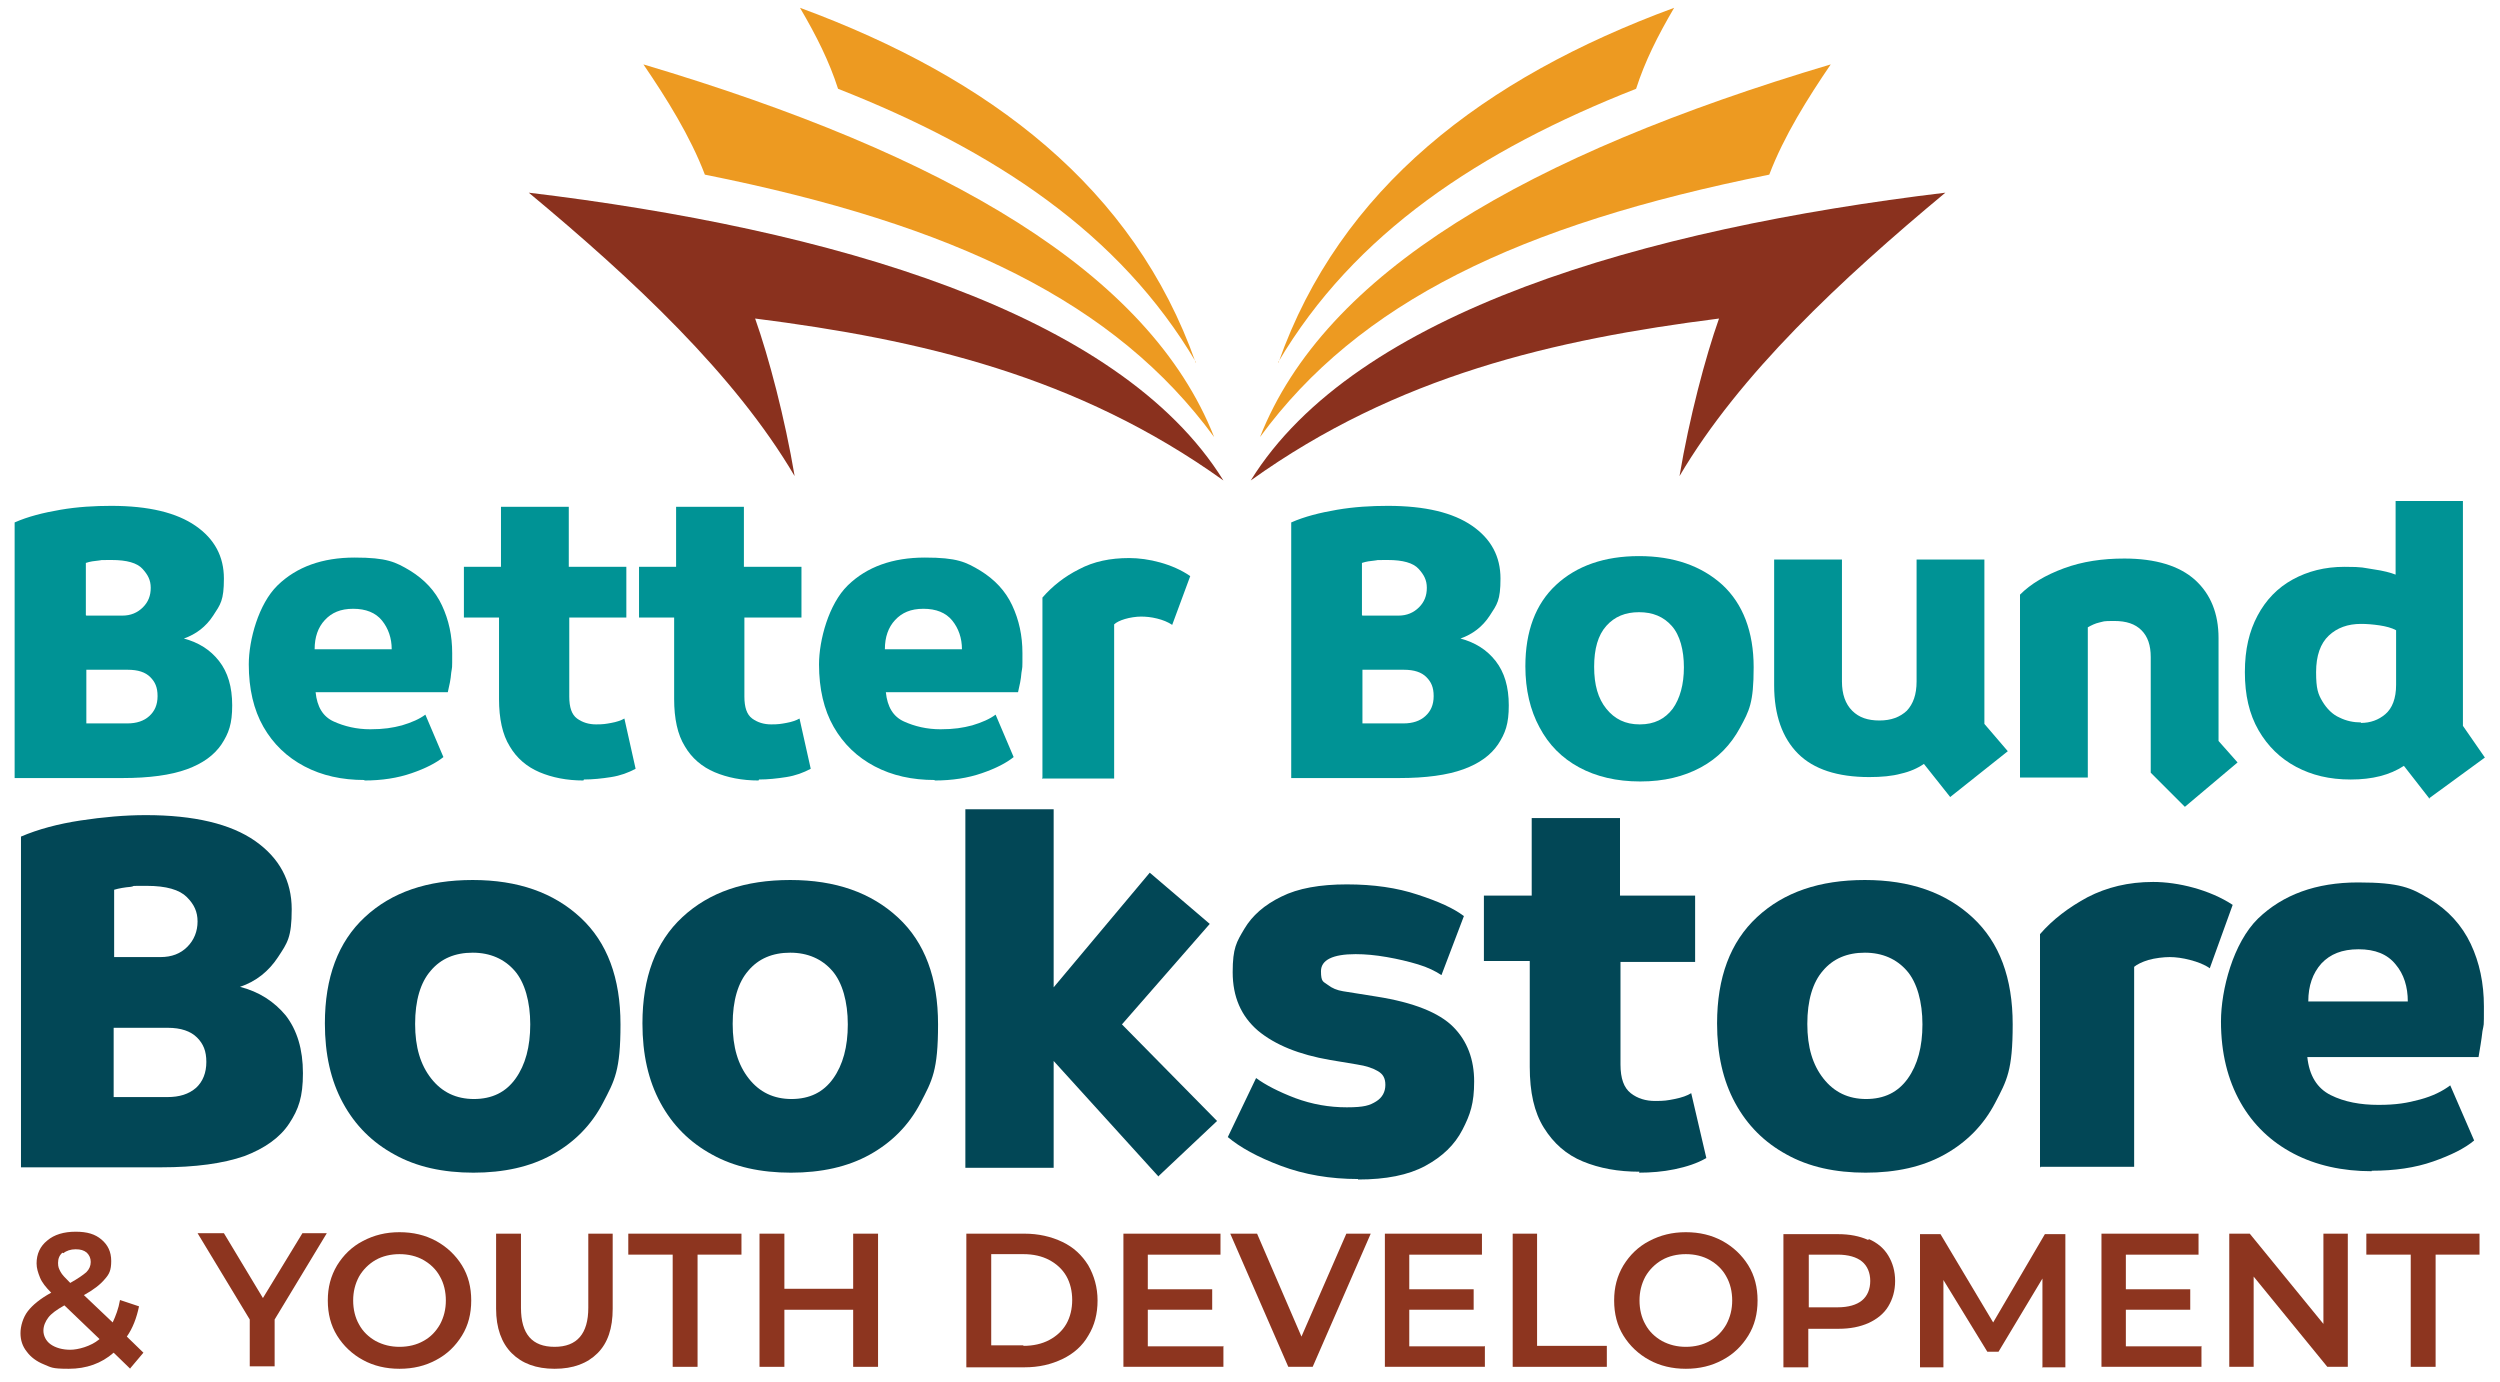
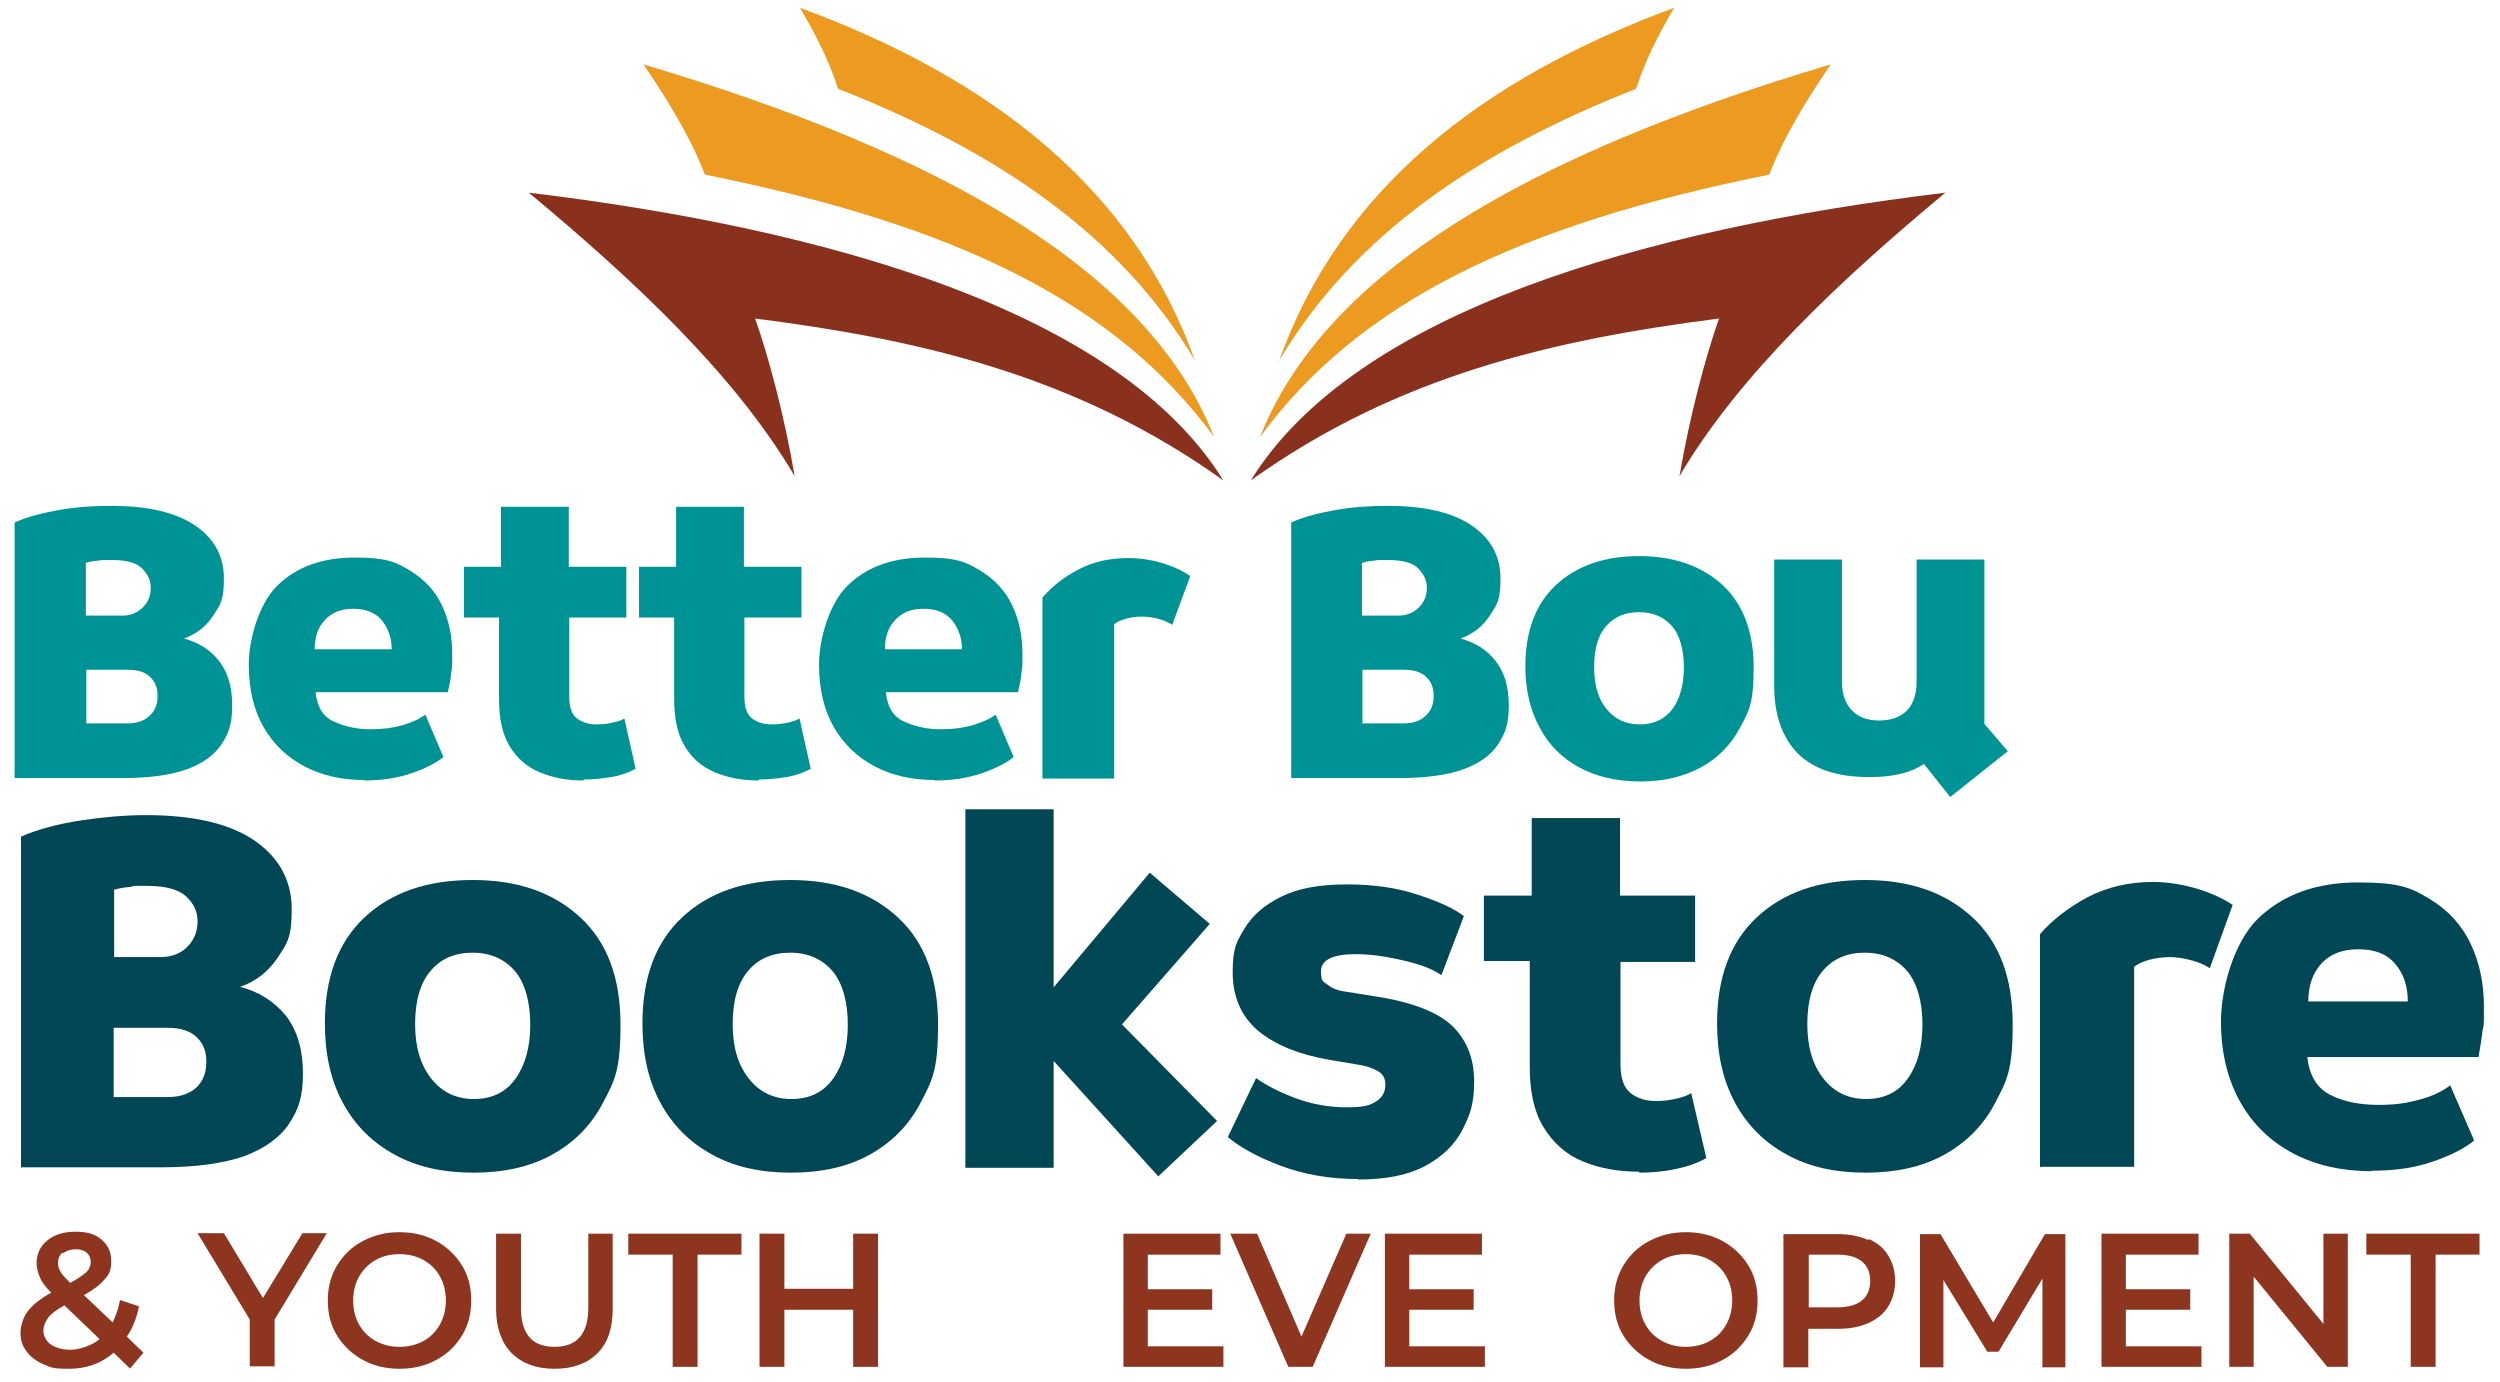
<svg xmlns="http://www.w3.org/2000/svg" id="BBB_logo" data-name="BBB logo" version="1.1" viewBox="0 0 512.5 283.4">
  <defs>
    <style>
      .cls-1 {
        fill: #024756;
      }

      .cls-1, .cls-2, .cls-3, .cls-4, .cls-5 {
        stroke-width: 0px;
      }

      .cls-2 {
        fill: #009395;
      }

      .cls-3 {
        fill: #8a311e;
      }

      .cls-4 {
        fill: #8d351f;
      }

      .cls-5 {
        fill: #ed9a21;
      }
    </style>
  </defs>
  <g>
    <g>
      <path class="cls-2" d="M3,159.4v-52.3c2.7-1.2,5.9-2,9.4-2.6,3.5-.6,7-.8,10.4-.8,7.7,0,13.4,1.4,17.3,4.1,3.9,2.7,5.8,6.3,5.8,10.8s-.7,5.3-2.2,7.6c-1.5,2.3-3.5,3.8-6,4.7,3,.8,5.4,2.3,7.2,4.6,1.8,2.3,2.7,5.3,2.7,9.1s-.7,5.7-2.2,8c-1.5,2.2-3.8,3.9-7.1,5.1-3.3,1.2-7.7,1.8-13.2,1.8H3ZM17.7,126.2h7.4c1.7,0,3.1-.6,4.2-1.7,1.1-1.1,1.6-2.4,1.6-4s-.6-2.7-1.7-3.9c-1.1-1.2-3.2-1.8-6.3-1.8s-1.6,0-2.6.1-1.8.2-2.7.5v10.7ZM17.7,148.3h8.4c1.9,0,3.4-.5,4.5-1.5,1.1-1,1.7-2.3,1.7-4.1s-.5-2.9-1.5-3.9c-1-1-2.5-1.5-4.6-1.5h-8.5v11Z" />
      <path class="cls-2" d="M74.7,159.9c-4.6,0-8.7-.9-12.3-2.8-3.6-1.9-6.4-4.6-8.4-8.1-2-3.5-3-7.8-3-12.8s2-12.4,5.9-16.2c3.9-3.8,9.2-5.7,15.8-5.7s8.4.9,11.4,2.7c2.9,1.8,5.1,4.1,6.5,7.1,1.4,3,2.1,6.2,2.1,9.8s0,2.6-.2,4c-.1,1.4-.4,2.7-.7,4h-27.1c.3,3,1.5,5,3.7,6,2.2,1,4.7,1.6,7.5,1.6s4.6-.3,6.5-.8c2-.6,3.6-1.3,4.8-2.2l3.7,8.7c-1.5,1.2-3.6,2.3-6.5,3.3s-6.1,1.5-9.7,1.5ZM64.6,133.1h15.7c0-2.3-.7-4.3-2-5.9-1.3-1.6-3.3-2.4-5.9-2.4s-4.4.8-5.8,2.3c-1.4,1.5-2.1,3.5-2.1,6Z" />
      <path class="cls-2" d="M119.6,160c-3.4,0-6.4-.6-9-1.7-2.6-1.1-4.7-2.9-6.1-5.3-1.5-2.4-2.2-5.7-2.2-9.7v-16.7h-7.2v-10.4h7.6v-12.3h13.9v12.3h11.8v10.4h-11.7v16.2c0,2.2.5,3.7,1.6,4.5,1.1.8,2.4,1.2,3.9,1.2s2-.1,3.1-.3c1.1-.2,2-.5,2.7-.9l2.3,10.3c-1.5.8-3.1,1.4-5,1.7-1.9.3-3.8.5-5.6.5Z" />
      <path class="cls-2" d="M155.5,160c-3.4,0-6.4-.6-9-1.7-2.6-1.1-4.7-2.9-6.1-5.3-1.5-2.4-2.2-5.7-2.2-9.7v-16.7h-7.2v-10.4h7.6v-12.3h13.9v12.3h11.8v10.4h-11.7v16.2c0,2.2.5,3.7,1.6,4.5,1.1.8,2.4,1.2,3.9,1.2s2-.1,3.1-.3c1.1-.2,2-.5,2.7-.9l2.3,10.3c-1.5.8-3.1,1.4-5,1.7-1.9.3-3.8.5-5.6.5Z" />
      <path class="cls-2" d="M191.6,159.9c-4.6,0-8.7-.9-12.3-2.8-3.6-1.9-6.4-4.6-8.4-8.1-2-3.5-3-7.8-3-12.8s2-12.4,5.9-16.2c3.9-3.8,9.2-5.7,15.8-5.7s8.4.9,11.4,2.7c2.9,1.8,5.1,4.1,6.5,7.1,1.4,3,2.1,6.2,2.1,9.8s0,2.6-.2,4c-.1,1.4-.4,2.7-.7,4h-27.1c.3,3,1.5,5,3.7,6,2.2,1,4.7,1.6,7.5,1.6s4.6-.3,6.5-.8c2-.6,3.6-1.3,4.8-2.2l3.7,8.7c-1.5,1.2-3.6,2.3-6.5,3.3s-6.1,1.5-9.7,1.5ZM181.5,133.1h15.7c0-2.3-.7-4.3-2-5.9-1.3-1.6-3.3-2.4-5.9-2.4s-4.4.8-5.8,2.3c-1.4,1.5-2.1,3.5-2.1,6Z" />
      <path class="cls-2" d="M213.7,159.4v-36.9c2-2.3,4.5-4.3,7.5-5.8,3-1.6,6.4-2.3,10.3-2.3s8.9,1.2,12.5,3.7l-3.7,10c-.9-.6-1.9-1-3.1-1.3-1.2-.3-2.3-.4-3.3-.4s-2.3.2-3.3.5c-1,.3-1.8.7-2.2,1.1v31.6h-14.8Z" />
      <path class="cls-2" d="M264.7,159.4v-52.3c2.7-1.2,5.9-2,9.4-2.6,3.5-.6,7-.8,10.4-.8,7.7,0,13.4,1.4,17.3,4.1,3.9,2.7,5.8,6.3,5.8,10.8s-.7,5.3-2.2,7.6c-1.5,2.3-3.5,3.8-6,4.7,3,.8,5.4,2.3,7.2,4.6,1.8,2.3,2.7,5.3,2.7,9.1s-.7,5.7-2.2,8c-1.5,2.2-3.8,3.9-7.1,5.1-3.3,1.2-7.7,1.8-13.2,1.8h-22.1ZM279.3,126.2h7.4c1.7,0,3.1-.6,4.2-1.7,1.1-1.1,1.6-2.4,1.6-4s-.6-2.7-1.7-3.9c-1.1-1.2-3.2-1.8-6.3-1.8s-1.6,0-2.6.1-1.8.2-2.7.5v10.7ZM279.3,148.3h8.4c1.9,0,3.4-.5,4.5-1.5,1.1-1,1.7-2.3,1.7-4.1s-.5-2.9-1.5-3.9c-1-1-2.5-1.5-4.6-1.5h-8.5v11Z" />
      <path class="cls-2" d="M336.2,160.2c-4.8,0-9-1-12.5-2.9-3.5-1.9-6.2-4.6-8.1-8.2-1.9-3.5-2.9-7.7-2.9-12.5,0-7.2,2.1-12.8,6.3-16.7s9.9-5.9,17-5.9,12.8,2,17.1,5.9c4.2,3.9,6.4,9.6,6.4,16.9s-.9,8.9-2.8,12.4c-1.9,3.5-4.5,6.2-8,8.1-3.5,1.9-7.6,2.9-12.4,2.9ZM336.2,148.5c2.9,0,5.1-1.1,6.7-3.2,1.5-2.1,2.3-5,2.3-8.5s-.8-6.6-2.5-8.5c-1.7-1.9-3.9-2.8-6.7-2.8s-5,.9-6.7,2.8c-1.7,1.9-2.5,4.7-2.5,8.4s.8,6.5,2.5,8.6c1.7,2.1,3.9,3.2,6.8,3.2Z" />
      <path class="cls-2" d="M399.8,163.4l-5.4-6.8c-1.3.9-2.9,1.6-4.7,2-1.8.5-4,.7-6.5.7-6.5,0-11.4-1.6-14.6-4.8-3.2-3.2-4.9-7.9-4.9-14v-25.8h13.9v25c0,2.6.7,4.6,2.1,6,1.4,1.4,3.2,2,5.6,2s4.2-.7,5.6-2c1.3-1.4,2-3.3,2-6v-25h13.9v33.7l4.8,5.6-11.7,9.3Z" />
-       <path class="cls-2" d="M447.9,165.4l-7-7v-23.7c0-2.4-.6-4.2-1.9-5.5-1.3-1.3-3.1-1.9-5.6-1.9s-2,.1-3,.3c-.9.2-1.7.6-2.4,1v30.8h-13.9v-37.5c2.2-2.2,5.2-4,9-5.4,3.8-1.4,7.9-2,12.4-2,6.4,0,11.3,1.5,14.5,4.4,3.2,2.9,4.8,6.9,4.8,11.9v21.1l3.9,4.4-10.8,9.1Z" />
-       <path class="cls-2" d="M498.1,163.8l-5.3-6.8c-2.9,1.9-6.5,2.8-10.9,2.8s-8-.9-11.2-2.6c-3.2-1.7-5.8-4.2-7.7-7.5-1.9-3.3-2.8-7.2-2.8-11.9s.9-8.4,2.6-11.6c1.7-3.2,4.1-5.7,7.2-7.4,3.1-1.7,6.6-2.6,10.6-2.6s3.8.2,5.9.5c2.1.3,3.6.7,4.6,1.1v-15.1h13.8v46.1l4.5,6.5-11.5,8.4ZM484,148.2c1.9,0,3.6-.6,5-1.8,1.4-1.2,2.2-3.2,2.2-6v-11.2c-.9-.5-2.1-.8-3.4-1-1.4-.2-2.6-.3-3.8-.3-2.7,0-4.9.8-6.6,2.4-1.7,1.6-2.6,4.1-2.6,7.5s.4,4.5,1.3,6c.9,1.5,2.1,2.7,3.5,3.3,1.4.7,2.9,1,4.4,1Z" />
      <path class="cls-1" d="M4.3,239.4v-67.9c3.5-1.5,7.6-2.6,12.2-3.3,4.6-.7,9.1-1.1,13.4-1.1,9.9,0,17.4,1.8,22.4,5.3,5,3.5,7.5,8.2,7.5,14s-.9,6.9-2.8,9.8c-1.9,2.9-4.5,5-7.8,6.1,3.9,1,7,3,9.4,5.9,2.3,3,3.5,6.9,3.5,11.8s-.9,7.4-2.8,10.3c-1.9,2.9-5,5.1-9.2,6.7-4.3,1.5-10,2.3-17.1,2.3H4.3ZM23.3,196.2h9.6c2.3,0,4.1-.7,5.5-2.1,1.4-1.4,2.1-3.2,2.1-5.2s-.7-3.5-2.2-5c-1.5-1.5-4.2-2.3-8.2-2.3s-2.1,0-3.3.2c-1.2.1-2.4.3-3.4.6v13.9ZM23.3,224.9h11c2.5,0,4.4-.6,5.9-1.9,1.4-1.3,2.1-3.1,2.1-5.3s-.6-3.7-1.9-5c-1.3-1.3-3.3-2-6-2h-11.1v14.2Z" />
      <path class="cls-1" d="M97.1,240.4c-6.3,0-11.7-1.2-16.2-3.7-4.6-2.5-8.1-6-10.6-10.6-2.5-4.6-3.7-10-3.7-16.3,0-9.4,2.7-16.7,8.2-21.8,5.5-5.1,12.8-7.6,22.1-7.6s16.6,2.6,22.1,7.7c5.5,5.1,8.2,12.4,8.2,21.9s-1.2,11.5-3.6,16.1c-2.4,4.6-5.9,8.1-10.4,10.6-4.5,2.5-9.9,3.7-16.2,3.7ZM97.1,225.3c3.8,0,6.6-1.4,8.6-4.2,2-2.8,3-6.5,3-11.1s-1.1-8.6-3.2-11c-2.1-2.4-5-3.7-8.6-3.7s-6.5,1.2-8.6,3.7c-2.1,2.4-3.2,6.1-3.2,10.9s1.1,8.4,3.3,11.2c2.2,2.8,5.1,4.2,8.8,4.2Z" />
      <path class="cls-1" d="M162.2,240.4c-6.3,0-11.7-1.2-16.2-3.7-4.6-2.5-8.1-6-10.6-10.6-2.5-4.6-3.7-10-3.7-16.3,0-9.4,2.7-16.7,8.2-21.8,5.5-5.1,12.8-7.6,22.1-7.6s16.6,2.6,22.1,7.7c5.5,5.1,8.2,12.4,8.2,21.9s-1.2,11.5-3.6,16.1c-2.4,4.6-5.9,8.1-10.4,10.6-4.5,2.5-9.9,3.7-16.2,3.7ZM162.2,225.3c3.8,0,6.6-1.4,8.6-4.2,2-2.8,3-6.5,3-11.1s-1.1-8.6-3.2-11c-2.1-2.4-5-3.7-8.6-3.7s-6.5,1.2-8.6,3.7c-2.1,2.4-3.2,6.1-3.2,10.9s1.1,8.4,3.3,11.2c2.2,2.8,5.1,4.2,8.8,4.2Z" />
      <path class="cls-1" d="M237.5,241.2l-21.5-23.7v21.9h-18.1v-73.5h18.1v36.5l19.7-23.5,12.3,10.5-18,20.6,19.5,19.8-12.1,11.4Z" />
      <path class="cls-1" d="M278.4,241.7c-5.7,0-11-.9-15.8-2.7-4.8-1.8-8.4-3.8-10.9-5.9l5.8-12.1c1.9,1.4,4.6,2.8,8,4.1,3.5,1.3,7,1.9,10.6,1.9s4.7-.4,6-1.2c1.3-.8,1.9-2,1.9-3.4s-.5-2.2-1.5-2.8c-1-.6-2.4-1.1-4.4-1.4l-5.4-.9c-6.4-1.1-11.3-3.1-14.8-6-3.5-3-5.2-7-5.2-12s.8-6.2,2.4-8.9c1.6-2.7,4.1-4.9,7.6-6.6,3.4-1.7,7.9-2.5,13.4-2.5s10.3.7,14.5,2.1c4.3,1.4,7.4,2.8,9.5,4.4l-4.6,12.1c-1.2-.8-2.8-1.6-4.8-2.2-2-.6-4.1-1.1-6.4-1.5-2.3-.4-4.4-.6-6.4-.6-4.7,0-7.1,1.2-7.1,3.5s.5,2.1,1.4,2.8c.9.7,1.9,1.1,3.1,1.3l6.9,1.1c7.6,1.2,12.8,3.3,15.7,6.2,2.9,2.9,4.3,6.7,4.3,11.2s-.8,6.8-2.4,9.9c-1.6,3.1-4.1,5.5-7.6,7.4-3.5,1.9-8.1,2.8-13.8,2.8Z" />
      <path class="cls-1" d="M336.1,240.2c-4.4,0-8.2-.7-11.6-2.1-3.4-1.4-6-3.7-8-6.9s-2.9-7.3-2.9-12.5v-21.7h-9.4v-13.4h9.8v-15.9h18.1v15.9h15.4v13.6h-15.3v21c0,2.9.7,4.8,2.1,5.9,1.4,1.1,3.1,1.6,5,1.6s2.5-.1,4-.4c1.5-.3,2.6-.7,3.4-1.2l3.1,13.3c-1.9,1.1-4.1,1.8-6.5,2.3-2.4.5-4.9.7-7.3.7Z" />
      <path class="cls-1" d="M382.5,240.4c-6.3,0-11.7-1.2-16.2-3.7-4.6-2.5-8.1-6-10.6-10.6-2.5-4.6-3.7-10-3.7-16.3,0-9.4,2.7-16.7,8.2-21.8,5.5-5.1,12.8-7.6,22.1-7.6s16.6,2.6,22.1,7.7c5.5,5.1,8.2,12.4,8.2,21.9s-1.2,11.5-3.6,16.1c-2.4,4.6-5.9,8.1-10.4,10.6-4.5,2.5-9.9,3.7-16.2,3.7ZM382.5,225.3c3.8,0,6.6-1.4,8.6-4.2,2-2.8,3-6.5,3-11.1s-1.1-8.6-3.2-11c-2.1-2.4-5-3.7-8.6-3.7s-6.5,1.2-8.6,3.7c-2.1,2.4-3.2,6.1-3.2,10.9s1.1,8.4,3.3,11.2c2.2,2.8,5.1,4.2,8.8,4.2Z" />
      <path class="cls-1" d="M418.2,239.4v-47.9c2.6-3,5.9-5.5,9.8-7.6,3.9-2,8.3-3.1,13.4-3.1s11.6,1.6,16.3,4.7l-4.7,13c-1.1-.8-2.5-1.3-4-1.7-1.5-.4-3-.6-4.2-.6s-3,.2-4.4.6c-1.3.4-2.3.9-2.9,1.4v41h-19.2Z" />
      <path class="cls-1" d="M486.2,240.1c-6,0-11.4-1.2-16-3.6-4.6-2.4-8.3-5.9-10.9-10.5-2.6-4.6-4-10.1-4-16.6s2.5-16.1,7.6-21.1c5.1-4.9,11.9-7.4,20.5-7.4s10.9,1.1,14.7,3.4c3.8,2.3,6.6,5.4,8.4,9.2,1.8,3.8,2.7,8.1,2.7,12.8s0,3.4-.3,5.1c-.2,1.8-.5,3.5-.8,5.3h-35.1c.4,3.8,2,6.4,4.8,7.8s6.1,2,9.8,2,5.9-.4,8.5-1.1c2.6-.7,4.6-1.7,6.2-2.9l4.9,11.3c-1.9,1.6-4.7,3-8.4,4.3-3.7,1.3-7.9,1.9-12.6,1.9ZM473.1,205.3h20.5c0-3-.8-5.6-2.5-7.6-1.7-2.1-4.2-3.1-7.6-3.1s-5.8,1-7.6,2.9c-1.8,2-2.7,4.6-2.7,7.8Z" />
    </g>
    <g>
      <path class="cls-4" d="M26.7,280.6l-3.4-3.3c-2.5,2.2-5.6,3.3-9.2,3.3s-3.6-.3-5.1-.9-2.7-1.5-3.5-2.6c-.9-1.1-1.3-2.4-1.3-3.8s.5-3.2,1.5-4.5c1-1.3,2.6-2.6,4.8-3.8-1.1-1.1-1.9-2.1-2.3-3.1s-.7-1.9-.7-2.9c0-1.9.7-3.5,2.2-4.7,1.4-1.2,3.4-1.8,5.8-1.8s4,.5,5.3,1.6,2,2.5,2,4.4-.4,2.7-1.3,3.7c-.9,1.1-2.3,2.2-4.3,3.3l5.9,5.6c.6-1.3,1.2-2.8,1.5-4.6l3.9,1.3c-.5,2.4-1.3,4.5-2.5,6.2l3.4,3.3-2.7,3.2ZM20.4,274.5l-7.2-6.9c-1.6.9-2.7,1.7-3.3,2.5-.6.8-1,1.7-1,2.7s.5,2.1,1.5,2.8c1,.7,2.4,1.1,4,1.1s4.2-.7,5.9-2.1ZM12.8,256.8c-.6.5-.9,1.2-.9,2.1s.2,1.2.5,1.8c.3.6,1,1.3,2,2.3,1.6-.9,2.6-1.6,3.3-2.2.6-.6.9-1.3.9-2.1s-.3-1.4-.8-1.9c-.6-.5-1.3-.7-2.3-.7s-1.9.3-2.5.8Z" />
      <path class="cls-4" d="M56.3,270.5v9.6h-5.1v-9.6l-10.7-17.7h5.4l8,13.3,8.1-13.3h5l-10.7,17.7Z" />
      <path class="cls-4" d="M74.4,278.8c-2.2-1.2-4-2.9-5.3-5-1.3-2.1-1.9-4.5-1.9-7.2s.6-5,1.9-7.2c1.3-2.1,3-3.8,5.3-5s4.7-1.8,7.5-1.8,5.3.6,7.5,1.8c2.2,1.2,4,2.9,5.3,5,1.3,2.1,1.9,4.5,1.9,7.2s-.6,5.1-1.9,7.2c-1.3,2.1-3,3.8-5.3,5-2.2,1.2-4.7,1.8-7.5,1.8s-5.3-.6-7.5-1.8ZM86.8,274.9c1.5-.8,2.6-2,3.4-3.4.8-1.5,1.2-3.1,1.2-4.9s-.4-3.5-1.2-4.9c-.8-1.5-2-2.6-3.4-3.4s-3.1-1.2-4.9-1.2-3.5.4-4.9,1.2-2.6,2-3.4,3.4c-.8,1.5-1.2,3.1-1.2,4.9s.4,3.5,1.2,4.9c.8,1.5,2,2.6,3.4,3.4,1.5.8,3.1,1.2,4.9,1.2s3.5-.4,4.9-1.2Z" />
      <path class="cls-4" d="M104.9,277.4c-2.1-2.1-3.2-5.2-3.2-9.1v-15.4h5.1v15.2c0,5.4,2.3,8,6.9,8s6.9-2.7,6.9-8v-15.2h5v15.4c0,4-1,7-3.1,9.1s-5,3.2-8.8,3.2-6.7-1.1-8.8-3.2Z" />
      <path class="cls-4" d="M137.8,257.2h-9v-4.3h23.2v4.3h-9v23h-5.1v-23Z" />
      <path class="cls-4" d="M180,252.9v27.3h-5.1v-11.7h-14.1v11.7h-5.1v-27.3h5.1v11.3h14.1v-11.3h5.1Z" />
-       <path class="cls-4" d="M198.1,252.9h11.9c2.9,0,5.5.6,7.8,1.7,2.3,1.1,4,2.7,5.3,4.8,1.2,2.1,1.9,4.5,1.9,7.2s-.6,5.1-1.9,7.2c-1.2,2.1-3,3.7-5.3,4.8-2.3,1.1-4.8,1.7-7.8,1.7h-11.9v-27.3ZM209.8,275.9c2,0,3.8-.4,5.3-1.2,1.5-.8,2.7-1.9,3.5-3.3.8-1.4,1.2-3.1,1.2-4.9s-.4-3.5-1.2-4.9c-.8-1.4-2-2.5-3.5-3.3-1.5-.8-3.3-1.2-5.3-1.2h-6.6v18.7h6.6Z" />
      <path class="cls-4" d="M250.8,275.9v4.3h-20.5v-27.3h19.9v4.3h-14.9v7.1h13.2v4.2h-13.2v7.5h15.4Z" />
      <path class="cls-4" d="M281,252.9l-11.9,27.3h-5l-11.9-27.3h5.5l9.1,21.1,9.2-21.1h5.1Z" />
      <path class="cls-4" d="M304.4,275.9v4.3h-20.5v-27.3h19.9v4.3h-14.9v7.1h13.2v4.2h-13.2v7.5h15.4Z" />
-       <path class="cls-4" d="M310,252.9h5.1v23h14.3v4.3h-19.3v-27.3Z" />
      <path class="cls-4" d="M338.1,278.8c-2.2-1.2-4-2.9-5.3-5-1.3-2.1-1.9-4.5-1.9-7.2s.6-5,1.9-7.2c1.3-2.1,3-3.8,5.3-5s4.7-1.8,7.5-1.8,5.3.6,7.5,1.8c2.2,1.2,4,2.9,5.3,5,1.3,2.1,1.9,4.5,1.9,7.2s-.6,5.1-1.9,7.2c-1.3,2.1-3,3.8-5.3,5-2.2,1.2-4.7,1.8-7.5,1.8s-5.3-.6-7.5-1.8ZM350.5,274.9c1.5-.8,2.6-2,3.4-3.4.8-1.5,1.2-3.1,1.2-4.9s-.4-3.5-1.2-4.9c-.8-1.5-2-2.6-3.4-3.4s-3.1-1.2-4.9-1.2-3.5.4-4.9,1.2-2.6,2-3.4,3.4c-.8,1.5-1.2,3.1-1.2,4.9s.4,3.5,1.2,4.9c.8,1.5,2,2.6,3.4,3.4,1.5.8,3.1,1.2,4.9,1.2s3.5-.4,4.9-1.2Z" />
      <path class="cls-4" d="M383.1,254c1.8.8,3.1,1.9,4,3.4.9,1.5,1.4,3.2,1.4,5.2s-.5,3.7-1.4,5.2c-.9,1.5-2.3,2.6-4,3.4-1.8.8-3.8,1.2-6.2,1.2h-6.2v7.9h-5.1v-27.3h11.2c2.4,0,4.4.4,6.2,1.2ZM381.7,266.6c1.1-.9,1.7-2.3,1.7-4s-.6-3.1-1.7-4c-1.1-.9-2.8-1.4-5-1.4h-5.9v10.8h5.9c2.2,0,3.9-.5,5-1.4Z" />
      <path class="cls-4" d="M418.7,280.2v-18.1s-9,15-9,15h-2.3l-9-14.7v17.9h-4.8v-27.3h4.2l10.8,18.1,10.6-18.1h4.2v27.3s-4.8,0-4.8,0Z" />
      <path class="cls-4" d="M451.3,275.9v4.3h-20.5v-27.3h19.9v4.3h-14.9v7.1h13.2v4.2h-13.2v7.5h15.4Z" />
      <path class="cls-4" d="M481.3,252.9v27.3h-4.2l-15.1-18.5v18.5h-5v-27.3h4.2l15.1,18.5v-18.5h5Z" />
      <path class="cls-4" d="M494.1,257.2h-9v-4.3h23.2v4.3h-9v23h-5.1v-23Z" />
    </g>
  </g>
  <g>
    <g>
      <path class="cls-3" d="M250.8,98.5c-21.4-34.6-80.9-51.6-142.4-59,21.4,17.8,42.2,37.2,54.5,58.1-2-11.9-5.3-24.4-8.1-32.3,33.8,4.3,66,11.7,96,33.2Z" />
      <path class="cls-5" d="M248.9,89.6c-20.2-27.6-53-43.5-104.4-53.8-3-7.9-7.9-15.7-12.6-22.6,62.1,18.5,103.7,42.6,117,76.4Z" />
      <path class="cls-5" d="M245.1,74.3c-12.6-35.7-42-58.3-81.1-72.7,3.4,5.8,6,11,7.8,16.6,32,12.6,57.8,29.6,73.4,56.1Z" />
    </g>
    <g>
      <path class="cls-3" d="M256.4,98.5c21.4-34.6,80.9-51.6,142.4-59-21.4,17.8-42.2,37.2-54.5,58.1,2-11.9,5.3-24.4,8.1-32.3-33.8,4.3-66,11.7-96,33.2Z" />
      <path class="cls-5" d="M258.3,89.6c20.2-27.6,53-43.5,104.4-53.8,3-7.9,7.9-15.7,12.6-22.6-62.1,18.5-103.7,42.6-117,76.4Z" />
      <path class="cls-5" d="M262.1,74.3c12.6-35.7,42-58.3,81.1-72.7-3.4,5.8-6,11-7.8,16.6-32,12.6-57.8,29.6-73.4,56.1Z" />
    </g>
  </g>
</svg>